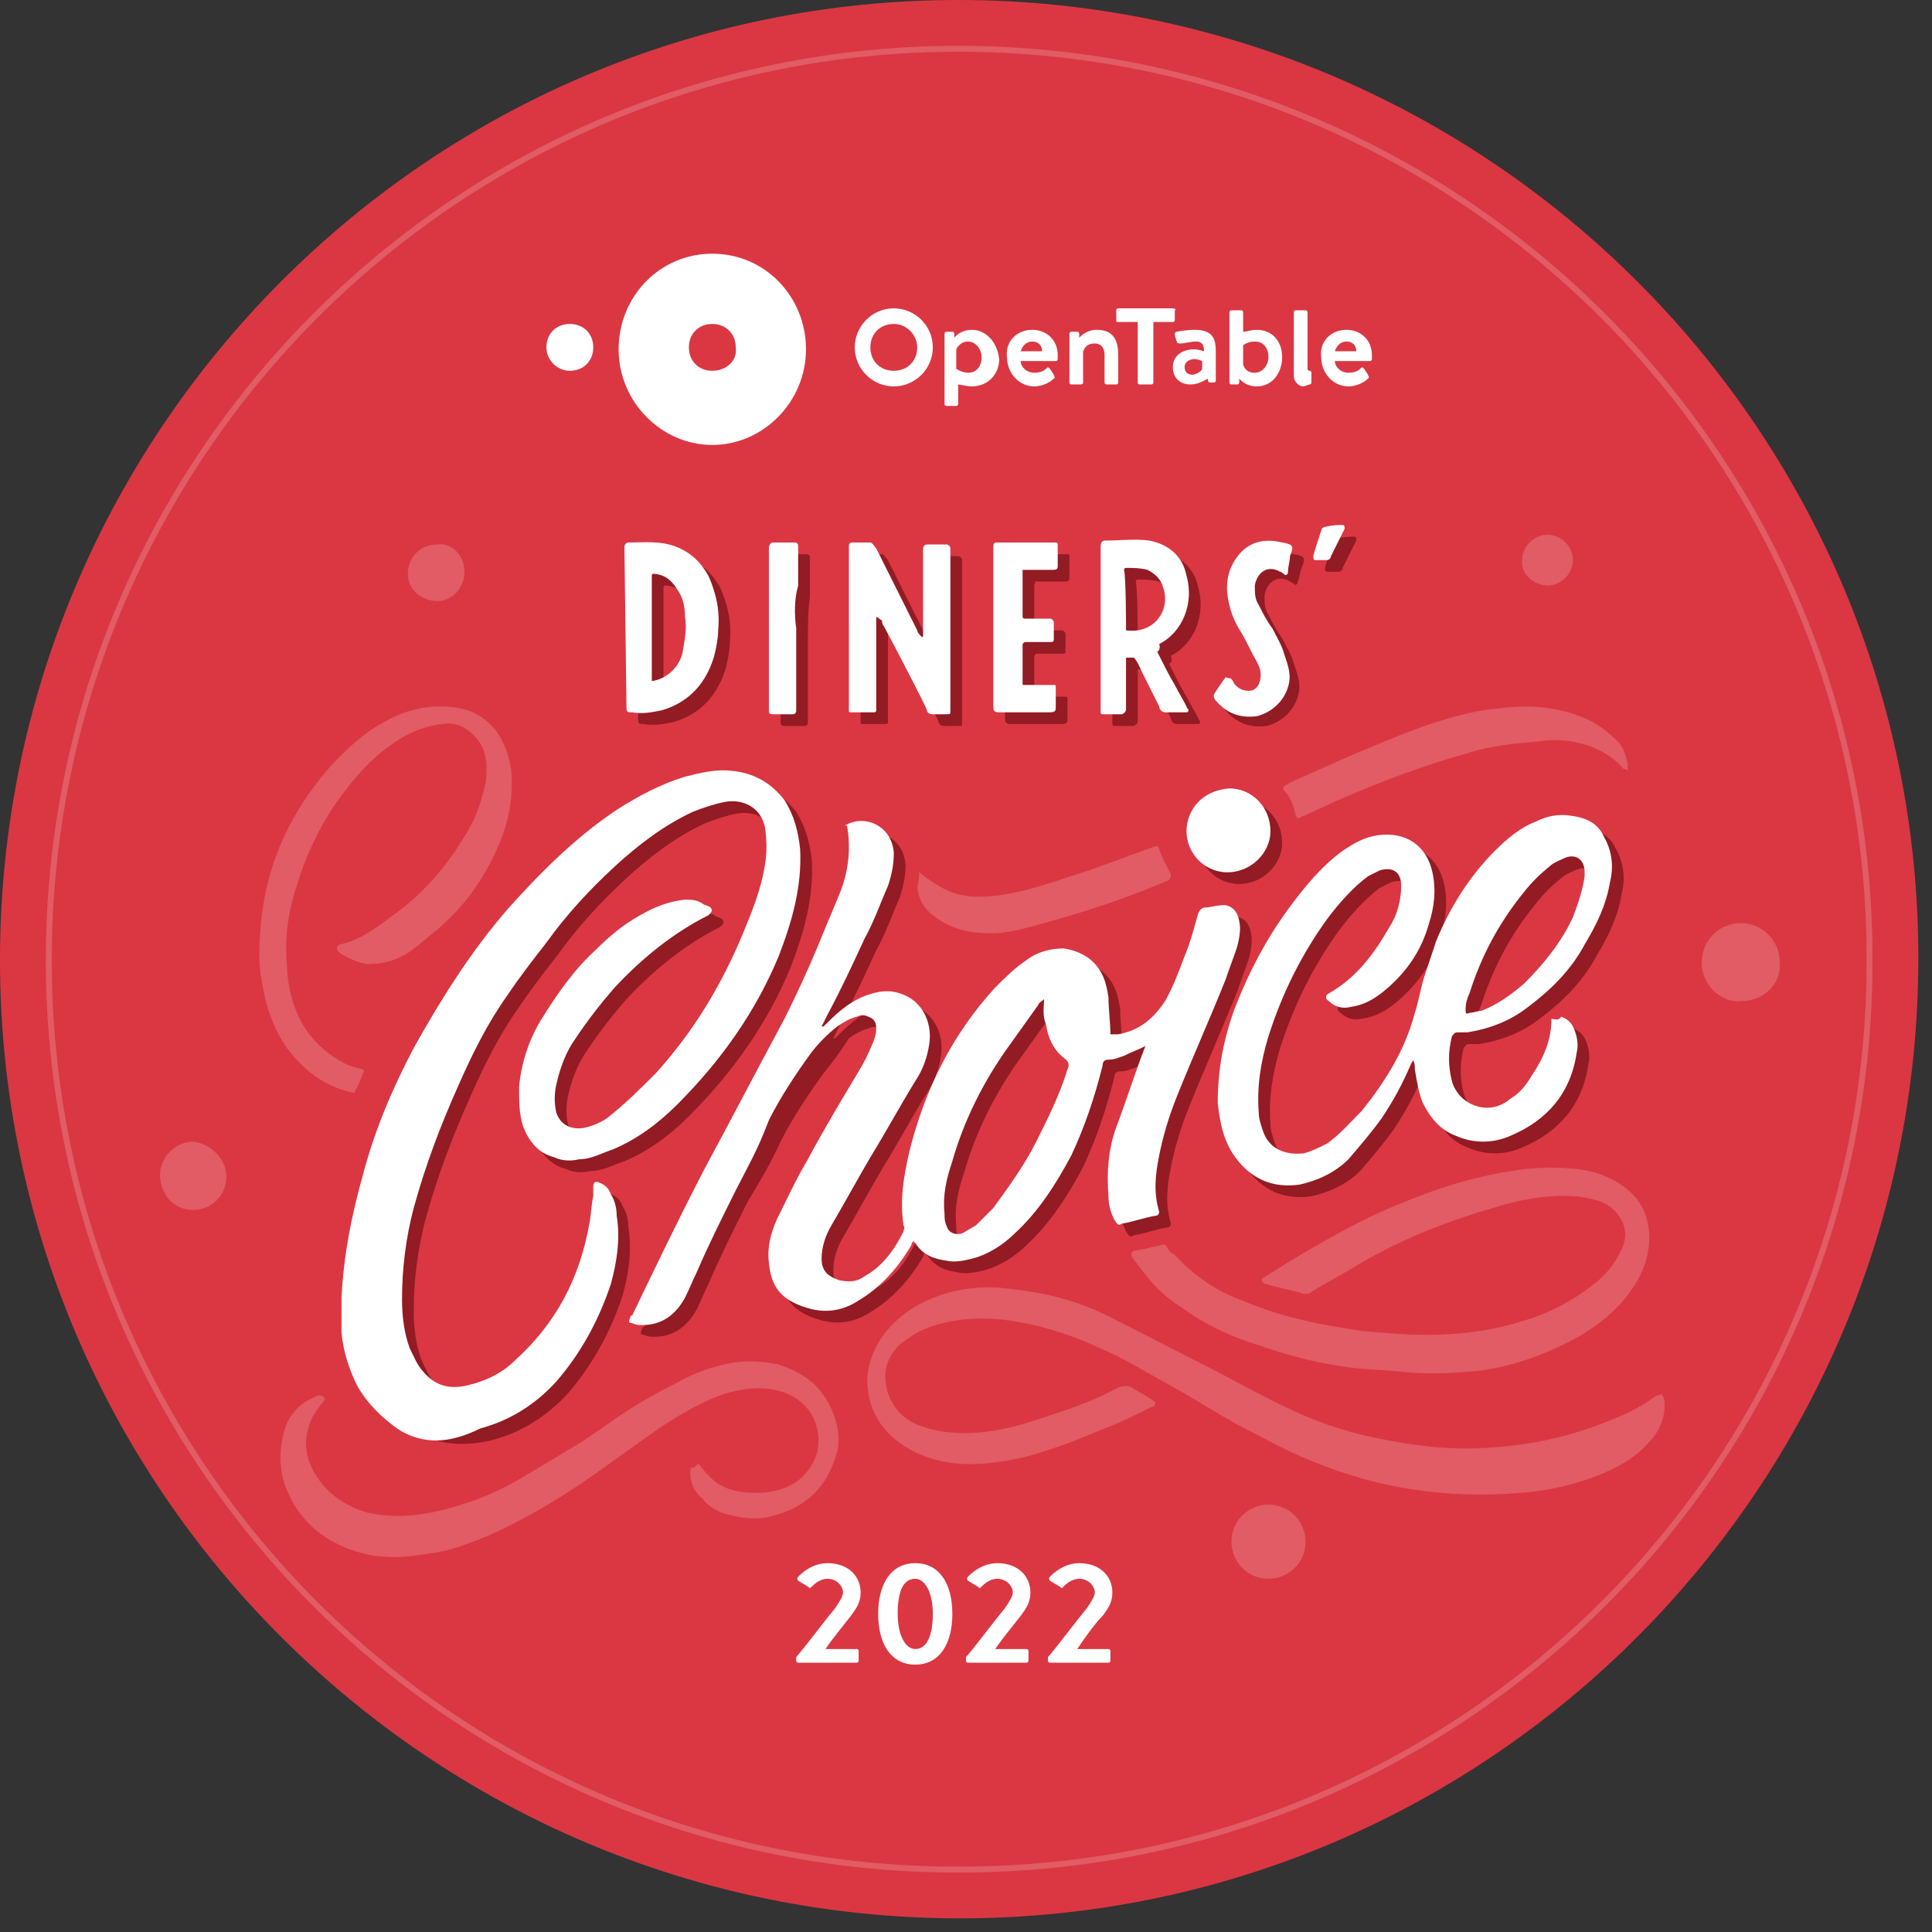
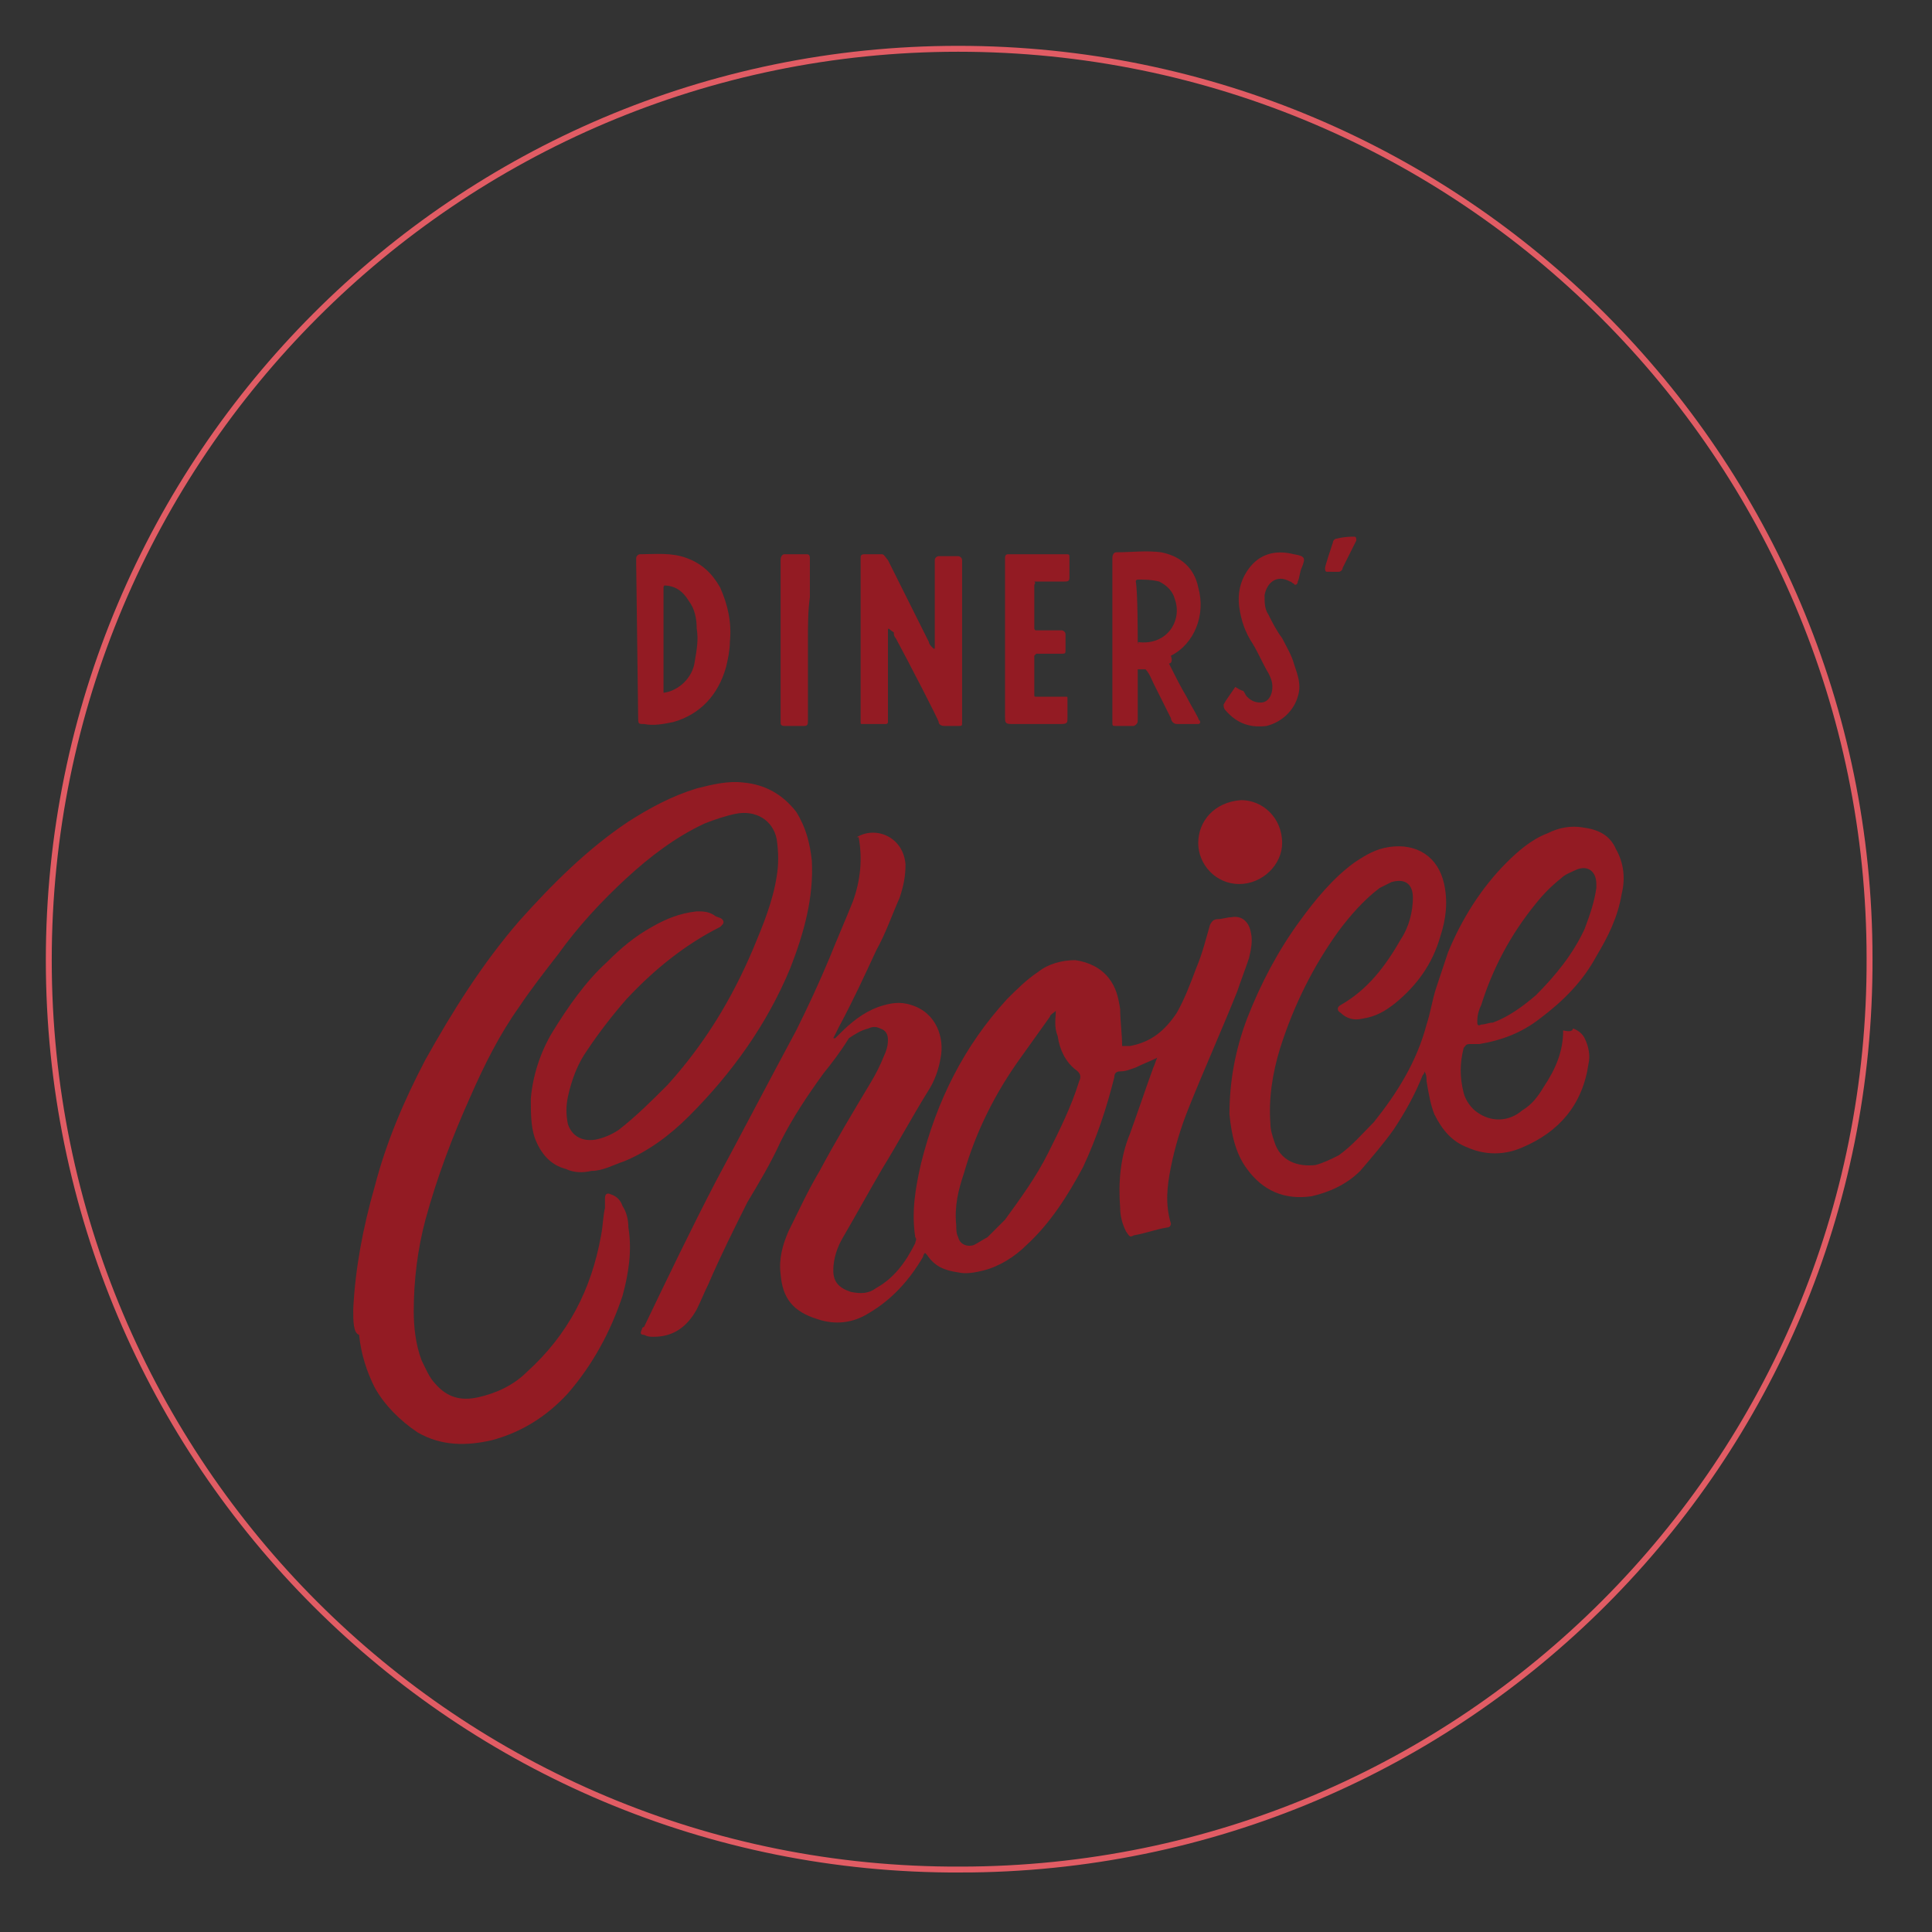
<svg xmlns="http://www.w3.org/2000/svg" xml:space="preserve" width="99px" height="99px" id="Ebene_1" x="0" y="0" version="1.1" viewBox="0 0 99 99">
  <rect x="0" y="0" width="99" height="99" fill="#333333" stroke="none" />
  <style> .st2{fill:#fff}.st3{fill:#e15c64}.st4{fill:#931b23} </style>
-   <path fill="#da3743" d="M49.2 98.3C22.1 98.3 0 76.3 0 49.2S22 0 49.1 0s49.2 22 49.2 49.1-22 49.2-49.1 49.2z" />
  <path fill="none" stroke="#e15c64" stroke-miterlimit="10" stroke-width=".303" d="M49.2 95.8C23.4 95.9 2.5 75 2.5 49.2S23.4 2.5 49.1 2.5c25.8 0 46.7 20.9 46.7 46.6.1 25.8-20.8 46.7-46.6 46.7z" />
-   <path d="M36.5 13c-2.7 0-4.8 2.2-4.8 4.9s2.2 4.9 4.8 4.9 4.8-2.2 4.8-4.9-2.1-4.9-4.8-4.9zm0 6c-.7 0-1.2-.5-1.2-1.2s.5-1.2 1.2-1.2 1.2.5 1.2 1.2c.1.7-.5 1.2-1.2 1.2zM28 17.8c0-.7.5-1.2 1.2-1.2s1.2.5 1.2 1.2-.5 1.2-1.2 1.2c-.6 0-1.2-.5-1.2-1.2zM52.9 16.9c.7 0 1.3.5 1.3 1.3v.2c0 .1-.1.1-.1.1h-1.8c0 .3.3.6.7.6.3 0 .5-.1.6-.2.1-.1.1-.1.2 0l.2.3c0 .1.1.1 0 .2-.2.2-.6.4-1 .4-.8 0-1.4-.7-1.4-1.5-.1-.8.5-1.4 1.3-1.4zm.5 1.1c0-.3-.2-.5-.5-.5s-.5.2-.6.5h1.1zm6.7-2.2h-2.8c-.1 0-.1.1-.1.1v.5c0 .1 0 .1.1.1h1v3.1c0 .1.1.1.1.1h.6c.1 0 .1-.1.1-.1v-3.1h1c.1 0 .1-.1.1-.1v-.5c.1 0 0-.1-.1-.1zm4.3 1.1c-.3 0-.5.1-.7.1v-1c0-.1-.1-.1-.1-.1h-.5c-.1 0-.1.1-.1.1v3.6c0 .1.1.1.1.1H63.4c.1 0 .1-.1.1-.1v-.2s.3.4.9.4c.8 0 1.3-.7 1.3-1.5s-.5-1.4-1.3-1.4zm-.1 2.2c-.4 0-.5-.2-.6-.4v-1s.2-.2.6-.2c.5 0 .7.4.7.8s-.3.8-.7.8zm4.7-2.2c.7 0 1.3.5 1.3 1.3v.2c0 .1-.1.1-.1.1h-1.8c0 .3.3.6.7.6.3 0 .5-.1.6-.2.1-.1.1-.1.2 0l.2.3c0 .1.1.1 0 .2-.2.2-.6.4-1 .4-.8 0-1.4-.7-1.4-1.5-.1-.8.5-1.4 1.3-1.4zm.5 1.1c0-.3-.2-.5-.5-.5s-.5.2-.6.5h1.1zm-19.7-1.1c-.6 0-.9.4-.9.4v-.2c0-.1-.1-.1-.1-.1h-.3c-.1 0-.1.1-.1.1v3.6c0 .1.1.1.1.1h.5c.1 0 .1-.1.1-.1v-1c.1 0 .4.1.7.1.8 0 1.4-.6 1.4-1.4-.1-.9-.7-1.5-1.4-1.5zm-.2 2.2c-.3 0-.6-.2-.6-.2v-1c.1-.2.3-.4.6-.4.4 0 .7.4.7.8s-.2.8-.7.8zm6.6-2.2c-.5 0-.8.3-.9.4v-.2c0-.1-.1-.1-.1-.1h-.3c-.1 0-.1.1-.1.1v2.5c0 .1.1.1.1.1h.4c.1 0 .2 0 .2-.1V18c.1-.2.2-.4.6-.4.3 0 .5.2.5.6v1.4c0 .1.1.1.1.1h.5c.1 0 .1-.1.1-.1v-1.4c0-.7-.2-1.3-1.1-1.3zm5 0c-.4 0-.9.1-.9.1-.1 0-.1.1-.1.2l.1.3c0 .1.1.1.2.1.2 0 .5-.1.8-.1.3 0 .4.2.4.5 0 0-.3-.1-.5-.1-.7 0-1.1.4-1.1.9 0 .6.4.9.9.9.4 0 .7-.2.9-.3v.1c0 .1.1.1.1.1h.2c.1 0 .1-.1.1-.1V18c0-.7-.2-1.1-1.1-1.1zm.4 2c0 .1-.3.3-.5.3-.3 0-.4-.2-.4-.4s.2-.4.5-.4c.2 0 .4.1.4.1v.4zm-15.8-3.1c-1.1 0-2 .9-2 2s.9 2 2 2 2-.9 2-2-.9-2-2-2zm0 .8c.7 0 1.2.6 1.2 1.2 0 .7-.5 1.2-1.2 1.2s-1.2-.5-1.2-1.2.5-1.2 1.2-1.2zm21.3 3.1c.1 0 .1-.1.1-.1v-.5c0-.1-.1-.1-.1-.1-.1 0-.1-.1-.1-.1V16c0-.1-.1-.1-.1-.1h-.5c-.1 0-.1.1-.1.1V19.3c0 .2.2.5.5.5l.3-.1zM42.3 84.5h1.6c.1 0 .1.1.1.1v.5c0 .1-.1.1-.1.1h-3c-.1 0-.1-.1-.1-.1V85c0-.1 0-.1.1-.2.5-.6 1.4-1.8 1.9-2.4.2-.3.4-.6.4-.8 0-.3-.3-.7-.8-.7-.4 0-.7.3-.8.4-.1.1-.1.1-.2 0l-.5-.3s-.1-.1 0-.2c0 0 .6-.7 1.5-.7 1.1 0 1.7.7 1.7 1.5 0 .5-.2.8-.5 1.2-.3.4-.9 1.1-1.3 1.7zM45 82.7c0-1.6.7-2.6 1.9-2.6s1.9 1 1.9 2.6-.7 2.6-1.9 2.6-1.9-1-1.9-2.6zm2.8 0c0-1.1-.4-1.8-.9-1.8-.6 0-.9.6-.9 1.8 0 1.1.4 1.8.9 1.8.6 0 .9-.7.9-1.8zM51 84.5h1.6c.1 0 .1.1.1.1v.5c0 .1-.1.1-.1.1h-3c-.1 0-.1-.1-.1-.1V85c0-.1 0-.1.1-.2.5-.6 1.4-1.8 1.9-2.4.2-.3.4-.6.4-.8 0-.3-.3-.7-.8-.7-.4 0-.7.3-.8.4-.1.1-.1.1-.2 0l-.5-.3s-.1-.1 0-.2c0 0 .6-.7 1.5-.7 1.1 0 1.7.7 1.7 1.5 0 .5-.2.8-.5 1.2-.3.4-.9 1.1-1.3 1.7zM55.2 84.5h1.6c.1 0 .1.1.1.1v.5c0 .1-.1.1-.1.1h-3c-.1 0-.1-.1-.1-.1V85c0-.1 0-.1.1-.2.5-.6 1.4-1.8 1.9-2.4.2-.3.4-.6.4-.8 0-.3-.3-.7-.8-.7-.4 0-.7.3-.8.4-.1.1-.1.1-.2 0l-.5-.3s-.1-.1 0-.2c0 0 .6-.7 1.5-.7 1.1 0 1.7.7 1.7 1.5 0 .5-.2.8-.5 1.2-.4.4-.9 1.1-1.3 1.7z" class="st2" />
-   <path d="M85.1 71.4c.2.2.2.4.2.6 0 .7-.3 1.4-.8 1.9-.7.8-1.6 1.3-2.6 1.7-1.3.5-2.6.8-4 .9-3.7.3-7.2-.2-10.6-1.6-1.3-.5-2.5-1.2-3.7-1.8-1.3-.7-2.5-1.5-3.8-2.2-1.1-.6-2.2-1.3-3.4-1.8-1.7-.8-3.4-1.3-5.2-1.5-1.3-.1-2.6 0-3.8.5-.5.2-.9.5-1.3.8-.7.7-.9 1.5-.6 2.5.3.8.8 1.3 1.5 1.6 1 .4 2.1.5 3.2.4 1.3-.1 2.5-.5 3.7-.9 1.2-.4 2.3-.8 3.4-1.4.3-.1.5-.1.7 0 .3.2.7.4 1 .6.1.1.2.1.2.2s-.1.2-.2.2c-.8.4-1.6.8-2.4 1.1-1 .4-1.9.8-2.9 1.1-1.1.4-2.2.6-3.3.7-1.4.1-2.7-.1-3.9-.8-1-.6-1.8-1.5-2-2.8-.2-1 .1-2 .7-2.9.8-1.1 1.9-1.8 3.2-2.2 1.3-.4 2.5-.4 3.8-.2 1.7.2 3.4.7 4.9 1.5 1.8.9 3.5 1.8 5.3 2.7 1.3.7 2.6 1.4 3.9 2 1.5.7 3.1 1.2 4.8 1.5 1.6.3 3.2.5 4.9.4 2.3-.1 4.6-.6 6.7-1.5.8-.3 1.5-.7 2.2-1.2.1 0 .2 0 .2-.1z" class="st3" />
-   <path d="M64.9 65.8c-.2 0-.3-.2-.2-.3.8-.5 1.9-1.2 2.8-1.7 1.4-.8 2.7-1.5 4.2-2.1 1.9-.8 3.8-1.4 5.8-1.7 1.1-.2 2.2-.2 3.3-.1.9.1 1.7.4 2.4.9.8.6 1.2 1.3 1.3 2.3.1 1.3-.4 2.4-1.2 3.4-.9 1.1-2.1 1.9-3.4 2.5-1.5.7-3.1 1.2-4.8 1.3-1.1.1-2.2.1-3.2 0-.8-.1-1.6-.1-2.5-.2-1.7-.2-3.3-.6-5-1.2-1.3-.4-2.6-1-3.7-1.8-.8-.5-1.5-1.1-2.1-1.9-.2-.3-.4-.5-.6-.8 0-.1-.1-.2.1-.3.6-.1.9-.2 1.4-.3.2-.1.3.1.3.1.1.2.2.3.4.4 1 1.1 2.2 1.9 3.6 2.4 1.9.8 3.9 1.2 6 1.5 1.1.1 2.2.2 3.3.2 1.7 0 3.3-.2 4.9-.7 1.4-.4 2.7-1.1 3.8-2 .5-.4.9-.9 1.2-1.5.4-.7.4-1.4-.2-2.1-.3-.3-.6-.5-1-.6-.4-.1-.8-.2-1.2-.2-1.4-.1-2.8.2-4.1.6-2.4.7-4.7 1.6-6.9 2.9-.8.5-1.6.9-2.4 1.4-.1.1-.2.1-.4.1-.6-.2-1.3-.3-1.9-.5zM35.8 75c.2.3.4.5.6.7.6.6 1.4.8 2.3.8.9 0 1.7-.2 2.4-.8.4-.4.7-.9.8-1.4.2-1.3-.4-2.4-1.6-2.9-1-.4-2-.3-3.1 0-1.2.4-2.2 1-3.3 1.7-1.3.9-2.5 1.8-3.8 2.7-1.6 1.1-3.3 2.1-5.1 2.9-1 .4-2 .8-3 .9-1.1.2-2.2.3-3.4 0-1.9-.5-3.3-1.6-4-3.5-.3-.9-.3-1.9 0-2.9.2-.6.6-1.1 1.1-1.4l.6-.3c.1 0 .2 0 .3.1.1.1 0 .2-.1.3-.3.4-.6.8-.7 1.3-.3 1 0 1.9.6 2.7.6.8 1.4 1.3 2.4 1.6 1.3.3 2.5.2 3.8-.1 1.6-.4 3.1-1 4.5-1.9.9-.5 1.8-1.1 2.7-1.6.4-.3.9-.6 1.3-.9 1.1-.8 2.3-1.5 3.5-2.1.7-.4 1.4-.7 2.2-.9 1-.3 2-.3 3-.1.7.2 1.3.5 1.9 1 .6.6 1 1.3 1.2 2.2.1.5.1 1.1-.1 1.6-.5 1.6-1.6 2.6-3.3 3-.7.2-1.5.1-2.2-.1-.5-.1-1-.4-1.3-.8-.5-.4-.7-1-.6-1.6.2.1.2-.1.4-.2zM17.5 48.9c-.4-.3-.2-.4-.1-.5 1-.2 1.8-.8 2.6-1.4 1.6-1.1 2.9-2.6 3.9-4.3.5-.8.8-1.7 1-2.7.1-.9 0-1.7-.6-2.3-.5-.5-1-.7-1.6-.6-1 .1-1.9.5-2.7 1.1-1 .7-1.8 1.6-2.6 2.7-1.1 1.5-1.9 3.3-2.4 5.2-.3 1.1-.4 2.2-.3 3.4.1 2.2 1 3.9 2.8 4.9.3.2.7.3 1.1.4 0 0 .1.1 0 .2-.1.3-.2.5-.4.9 0 .1-.1.1-.1.1-1.4-.3-2.5-1.1-3.4-2.3-.7-1-1.1-2.2-1.3-3.5-.2-1.1-.1-2.1 0-3.2.3-2.5 1.2-4.7 2.7-6.7.8-1.1 1.8-2.1 2.9-2.9 1.1-.7 2.2-1.2 3.5-1.2 1.1 0 2 .2 2.8 1.1.5.6.8 1.4.9 2.2.1 1.3-.1 2.5-.6 3.7-.8 1.9-1.9 3.4-3.4 4.6-.5.4-1 .9-1.6 1.2-.6.3-1.1.4-1.8.4-.6-.1-.9-.3-1.3-.5zM83.4 39.5c-.1-.1-.1-.1-.2-.1-.7-.8-1.6-1.2-2.6-1.4-.6-.1-1.2-.1-1.8 0-1.2.1-2.4.2-3.6.6-2.2.6-4.3 1.4-6.4 2.3-.7.3-1.5.7-2.2 1 0 0-.1.1-.2-.1-.1-.5-.3-1-.6-1.3 0 0-.1-.1 0-.2s.2-.1.3-.2l2.7-1.2c1.4-.6 2.8-1.2 4.2-1.7 1.2-.4 2.5-.8 3.8-.9 1.5-.2 3-.1 4.4.5.7.3 1.2.7 1.7 1.2.3.3.4.7.5 1.1v.4zM47.1 44.7c.4.3.8.6 1.2.8.9.5 1.8.5 2.7.4 1.7-.2 3.2-.8 4.8-1.3l3.3-1.2c.2-.1.3 0 .3.1.2.6.4.9.6 1.3 0 0 0 .2-.1.3-2.1.9-4.2 1.6-6.4 2.2-.7.2-1.4.4-2.2.5-1.3.1-2.5-.1-3.5-.9-.5-.4-.7-.8-.8-1.4.1-.4.1-.6.1-.8zM89.2 51.3c-.9.1-2-.7-2-2 0-1.1.9-2 2-2s2 .9 2 2c.1 1.1-.8 2-2 2zM66.9 79c0 1.1-.9 1.9-1.9 1.9-1.1 0-1.9-.9-1.9-1.9 0-1.1.9-1.9 1.9-1.9 1.1 0 1.9.9 1.9 1.9zM11.6 60.3c0 1-.8 1.7-1.7 1.7-1 0-1.7-.8-1.7-1.8 0-.9.8-1.7 1.7-1.7.9.1 1.7.9 1.7 1.8zM23.8 29.3c0 .8-.6 1.5-1.4 1.5-.7 0-1.5-.5-1.5-1.4 0-.8.6-1.5 1.5-1.5.8-.1 1.4.6 1.4 1.4zM79.3 30c-.7 0-1.4-.6-1.3-1.3 0-.7.6-1.3 1.3-1.3.7 0 1.3.6 1.3 1.3 0 .7-.6 1.3-1.3 1.3z" class="st3" />
  <path d="M54.1 51.8c-.1.1-.3.2-.3.3l-1.5 2.1C51 56 50 58 49.4 60.1c-.3.9-.5 1.7-.4 2.7 0 .2 0 .4.1.6.1.4.5.5.8.4.2-.1.5-.3.7-.4l.9-.9c.8-1.1 1.6-2.2 2.2-3.4.6-1.2 1.2-2.4 1.6-3.7.1-.2.1-.4-.2-.6-.5-.4-.8-1-.9-1.7-.2-.5-.1-.9-.1-1.3zm-10.2-8.9c1-.6 2.4 0 2.5 1.4 0 .6-.1 1.1-.3 1.7-.4.9-.7 1.8-1.2 2.7-.6 1.3-1.2 2.6-1.9 3.9l-.3.6h.1l.2-.2c.6-.6 1.2-1.1 2-1.4.6-.2 1.1-.3 1.7-.1 1.3.4 1.7 1.7 1.5 2.7-.1.6-.3 1.2-.7 1.8-.8 1.3-1.5 2.6-2.3 3.9-.7 1.2-1.3 2.3-2 3.5-.3.5-.5 1.1-.5 1.7 0 .6.3.9.9 1.1.5.1.9.1 1.3-.2.9-.5 1.5-1.3 2-2.3 0-.1.1-.2 0-.3-.2-1.3 0-2.5.3-3.8.8-3.2 2.2-6 4.4-8.4.5-.5 1-1 1.6-1.4.5-.4 1.2-.6 1.9-.6.7.1 1.3.4 1.7.9.4.5.5 1 .6 1.6 0 .6.1 1.3.1 1.9h.4c1.1-.2 1.8-.8 2.4-1.7.4-.7.7-1.5 1-2.3.3-.7.5-1.5.7-2.2.1-.2.2-.3.4-.3s.5-.1.7-.1c.5-.1.9.2 1 .8.1.4 0 .9-.1 1.3-.2.6-.4 1.1-.6 1.7-.8 2-1.7 4-2.5 6-.4 1-.7 2-.9 3-.2 1-.3 1.9 0 2.9 0 0 0 .2-.2.2-.6.1-1.1.3-1.7.4-.2.1-.2.1-.4-.2-.2-.4-.3-.8-.3-1.2-.1-1.3 0-2.6.5-3.8.4-1.1.8-2.3 1.2-3.4.1-.2.1-.3.2-.5-.4.2-.7.3-1.1.5-.3.1-.5.2-.8.2-.2 0-.3.1-.3.3-.4 1.6-.9 3.1-1.6 4.6-.8 1.5-1.7 2.9-2.9 4-.6.6-1.4 1.1-2.2 1.3-.4.1-.9.2-1.3.1-.7-.1-1.2-.3-1.6-.9l-.1-.1c-.1.1-.1.2-.1.2-.7 1.2-1.6 2.2-2.8 2.9-.8.5-1.7.6-2.6.3-1.3-.4-1.8-1.1-1.9-2.3-.1-.8.1-1.5.4-2.2.5-1 1-2.1 1.6-3.1.8-1.5 1.7-3 2.6-4.5.3-.5.5-.9.7-1.4.1-.2.2-.5.2-.8 0-.3-.1-.5-.4-.6-.2-.1-.4-.1-.6 0-.4.1-.7.3-1 .5-.5.8-.9 1.3-1.3 1.8-.8 1.1-1.6 2.3-2.2 3.5-.5 1.1-1.1 2.1-1.7 3.1-.7 1.4-1.4 2.8-2 4.2-.2.4-.4.9-.6 1.3-.5.9-1.2 1.4-2.2 1.4-.2 0-.3 0-.5-.1-.2 0-.2-.1-.1-.3 0 0 0-.1.1-.1 1.2-2.5 2.4-5 3.7-7.5 1.4-2.6 2.7-5.1 4.1-7.7.6-1.2 1.2-2.5 1.7-3.7.4-1 .8-1.9 1.2-2.9.4-1.1.5-2.2.3-3.3h-.1zM18.1 67.1c.1-2.1.5-4.2 1.1-6.3.6-2.3 1.5-4.4 2.6-6.5 1.4-2.5 2.9-4.9 4.8-7.1 1.7-1.9 3.5-3.7 5.6-5.1 1.1-.7 2.2-1.3 3.5-1.7.8-.2 1.6-.4 2.4-.3 1.1.1 2 .6 2.7 1.5.5.8.7 1.6.8 2.5.1 1.9-.4 3.7-1.1 5.5-1.2 2.9-3 5.4-5.2 7.6-1 1-2.1 1.8-3.3 2.3-.6.2-1.1.5-1.7.5-.4.1-.9.1-1.3-.1-.8-.2-1.3-.8-1.6-1.6-.2-.6-.2-1.3-.2-2 .1-1.2.5-2.4 1.1-3.4.8-1.3 1.7-2.6 2.8-3.6.7-.7 1.4-1.3 2.3-1.8.7-.4 1.4-.7 2.3-.8.3 0 .6 0 .9.2.1.1.3.1.4.2.1.1.1.2 0 .3l-.1.1c-1.8.9-3.4 2.2-4.8 3.7-.7.8-1.4 1.7-2 2.6-.5.7-.8 1.5-1 2.4-.1.5-.1.9 0 1.4.2.6.7.9 1.4.8.5-.1.9-.3 1.2-.5.9-.7 1.7-1.5 2.5-2.3 1.9-2.1 3.3-4.4 4.4-7 .5-1.2 1-2.4 1.2-3.7.1-.6.1-1.2 0-1.9-.2-1-1.1-1.5-2.1-1.3-.5.1-1.1.3-1.6.5-1.5.7-2.8 1.7-4 2.8-1.3 1.2-2.5 2.5-3.5 3.9-.7.9-1.4 1.8-2 2.7-1 1.4-1.8 3-2.5 4.6-.9 2-1.7 4.1-2.3 6.3-.4 1.5-.6 3.1-.6 4.7 0 .8.1 1.7.4 2.5.2.4.4.9.7 1.2.6.7 1.3.9 2.2.7.9-.2 1.8-.6 2.5-1.3 2.1-1.9 3.3-4.2 3.8-7 .1-.5.1-1 .2-1.4v-.5c0-.2.1-.3.3-.2.3.1.5.3.6.6.2.3.3.7.3 1.1.2 1.2 0 2.4-.3 3.5-.6 1.8-1.5 3.5-2.8 5-1.1 1.2-2.4 2-3.9 2.4-1.3.3-2.6.3-3.8-.4-.9-.6-1.7-1.4-2.2-2.3-.4-.8-.7-1.7-.8-2.7-.3-.1-.3-.7-.3-1.3zM81.8 45.5v-.2c0-.7-.5-1-1.1-.7-.2.1-.5.2-.7.4-.5.4-.9.8-1.3 1.3-1.3 1.6-2.2 3.3-2.8 5.2-.1.2-.2.5-.2.8 0 .2 0 .3.2.2.2 0 .4-.1.6-.1.8-.3 1.5-.8 2.2-1.4 1-1 1.9-2.1 2.5-3.4.3-.8.5-1.4.6-2.1zm-1.2 7.2c.3.1.5.3.6.5.2.4.3.9.2 1.3-.3 2.1-1.5 3.5-3.4 4.3-.9.4-1.9.4-2.8 0-.8-.3-1.3-.9-1.7-1.7-.2-.5-.3-1.1-.4-1.7 0-.2 0-.3-.1-.5 0 .1-.1.2-.1.2-.4 1-.9 1.9-1.5 2.8-.5.7-1.1 1.4-1.7 2.1-.7.7-1.6 1.1-2.5 1.3-1.4.2-2.5-.3-3.3-1.4-.6-.8-.8-1.8-.9-2.8 0-1.7.3-3.3.9-4.9.7-1.8 1.6-3.5 2.7-5 .8-1.1 1.7-2.2 2.8-3 .6-.4 1.1-.7 1.8-.8 1.4-.2 2.5.5 2.8 1.9.2.9.1 1.8-.2 2.7-.4 1.4-1.2 2.5-2.3 3.4-.5.4-1 .7-1.7.8-.4.1-.8 0-1.1-.3-.2-.1-.2-.3 0-.4 1.4-.8 2.3-2 3.1-3.4.4-.6.6-1.4.6-2.1 0-.7-.4-1-1.1-.8l-.6.3c-.8.6-1.5 1.4-2.1 2.2-1.3 1.8-2.3 3.8-3 6-.4 1.3-.6 2.6-.5 3.9 0 .3.1.6.2.9.3 1 1.2 1.3 2.1 1.2.4-.1.8-.3 1.2-.5.7-.5 1.2-1.1 1.8-1.7 1.2-1.5 2.2-3.1 2.7-5 .2-.6.3-1.3.5-1.9l.6-1.8c.7-1.7 1.7-3.3 3-4.6.6-.6 1.3-1.2 2.1-1.5.6-.3 1.2-.4 1.8-.3.8.1 1.4.4 1.7 1.1.4.7.5 1.5.3 2.3-.2 1.2-.7 2.2-1.3 3.2-.7 1.3-1.7 2.3-2.9 3.2-.9.7-1.9 1.1-3.1 1.3h-.5c-.2 0-.2.1-.3.2-.2.8-.2 1.5 0 2.3.1.4.4.8.7 1 .7.5 1.6.5 2.3-.1.5-.3.8-.7 1.1-1.2.6-.9 1-1.8 1-2.9.4.1.5 0 .5-.1zM63.5 45.3c-1.2 0-2.1-1-2.1-2.1s.8-2.1 2.2-2.2c1.1 0 2.1.9 2.1 2.2 0 1.1-1 2.1-2.2 2.1zM45.5 32.3V37c0 .1-.1.1-.1.1h-1.2c-.1 0-.1 0-.1-.1v-8.4c0-.1 0-.2.2-.2h.9c.1 0 .2.2.3.3l1.2 2.4.9 1.8c0 .1.1.2.2.3 0 0 .1.1.1 0v-4.5c0-.1.1-.2.2-.2h1c.1 0 .2.1.2.2V37c0 .2 0 .2-.2.2h-.7c-.2 0-.3-.1-.3-.2s-1.5-3-2.2-4.3c-.1-.1-.1-.2-.1-.3-.2-.1-.3-.3-.3-.1zM34 30.1v5.4c.8-.1 1.5-.8 1.6-1.6.1-.6.2-1.1.1-1.7 0-.5-.1-1-.4-1.4-.3-.5-.7-.8-1.3-.8.1 0 0 0 0 .1zm-1.4-1.2v-.3c0-.1.1-.2.2-.2.8 0 1.6-.1 2.4.2.8.3 1.3.8 1.7 1.5.4.9.6 1.8.5 2.8 0 .4-.1.9-.2 1.3-.4 1.4-1.3 2.4-2.7 2.8-.5.1-1 .2-1.5.1-.3 0-.3 0-.3-.4l-.1-7.8zM58.3 32.9c0 .1.1.1 0 0 1.5.2 2.3-1.1 1.9-2.2-.1-.4-.4-.7-.8-.9-.4-.1-.7-.1-1.1-.1 0 0-.1 0-.1.1.1.5.1 2.8.1 3.1zm1.6 1.1c.3.6.6 1.2.9 1.7.2.4.4.7.6 1.1 0 .1.1.1.1.2 0 0 0 .1-.1.1h-1.1c-.2 0-.3-.2-.3-.3l-.9-1.8c-.1-.2-.2-.5-.4-.7h-.4V36.9c0 .1 0 .2-.2.3h-.9c-.2 0-.2 0-.2-.2v-8.4c0-.2.1-.3.2-.3.8 0 1.5-.1 2.3 0 1 .2 1.7.8 1.9 1.8.4 1.4-.2 2.9-1.4 3.5.1.3 0 .4-.1.4zM53 30v2.2s0 .1.1.1h1.3c.1 0 .2.1.2.2v.8c0 .2 0 .2-.3.2h-1.2l-.1.1v2c0 .1 0 .1.1.1h1.5c.1 0 .1 0 .1.1v1c0 .2 0 .3-.3.3h-2.6c-.3 0-.3-.1-.3-.4V28.6c0-.2.1-.2.2-.2h2.9c.2 0 .2 0 .2.2v1c0 .2-.1.2-.3.2H53c.1.1 0 .1 0 .2zM63.7 35.4c.1.1.1.2.2.3.2.2.4.3.7.3.4 0 .6-.4.6-.8 0-.3-.1-.5-.2-.7-.3-.5-.5-1-.8-1.5-.4-.6-.6-1.2-.7-1.9-.1-.8.1-1.5.6-2.1.6-.7 1.4-.8 2.2-.6.6.1.6.2.4.7-.1.2-.1.5-.2.7 0 .2-.2.2-.2.1-.1 0-.1-.1-.2-.1-.7-.4-1.2.1-1.3.7 0 .4 0 .7.2 1 .2.4.4.8.7 1.2.2.4.5.9.6 1.3.2.6.4 1.1.2 1.7-.2.7-.8 1.3-1.6 1.5-.8.1-1.5-.1-2.1-.8-.1-.1-.1-.2-.1-.3.1-.2.4-.6.6-.9.3.2.4.2.4.2zM41.4 32.8v4.1c0 .2 0 .3-.2.3h-1c-.2 0-.2-.1-.2-.2v-8.3c0-.2.1-.3.2-.3h1.1c.1 0 .2 0 .2.2v2c-.1.7-.1 1.5-.1 2.2zM69.4 27.5c.1 0 .1.1.1.2l-.7 1.4c0 .1-.1.2-.2.2H68c-.1 0-.1-.1-.1-.2s.3-1 .4-1.3c0-.1.1-.2.2-.2.4-.1.7-.1.9-.1z" class="st4" />
-   <path d="M53.5 51.2c-.1.1-.3.2-.3.3l-1.5 2.1c-1.3 1.8-2.3 3.8-2.9 5.9-.3.9-.5 1.7-.4 2.7 0 .2 0 .4.1.6.1.4.5.5.8.4.2-.1.5-.3.7-.4l.9-.9c.8-1.1 1.6-2.2 2.2-3.4.6-1.2 1.2-2.4 1.6-3.7.1-.2.1-.4-.2-.6-.5-.4-.8-1-.9-1.7-.2-.5-.1-.9-.1-1.3zm-10.2-8.9c1-.6 2.4 0 2.5 1.4 0 .6-.1 1.1-.3 1.7-.4.9-.7 1.8-1.2 2.7-.6 1.3-1.2 2.6-1.9 3.9l-.3.6h.1l.2-.2c.6-.6 1.2-1.1 2-1.4.6-.2 1.1-.3 1.7-.1 1.3.4 1.7 1.7 1.5 2.7-.1.6-.3 1.2-.7 1.8-.8 1.3-1.5 2.6-2.3 3.9-.7 1.2-1.3 2.3-2 3.5-.3.5-.5 1.1-.5 1.7 0 .6.3.9.9 1.1.5.1.9.1 1.3-.2.9-.5 1.5-1.3 2-2.3 0-.1.1-.2 0-.3-.2-1.3 0-2.5.3-3.8.8-3.2 2.2-6 4.4-8.4.5-.5 1-1 1.6-1.4.5-.4 1.2-.6 1.9-.6.7.1 1.3.4 1.7.9.4.5.5 1 .6 1.6 0 .6.1 1.3.1 1.9h.4c1.1-.2 1.8-.8 2.4-1.7.4-.7.7-1.5 1-2.3.3-.7.5-1.5.7-2.2.1-.2.2-.3.4-.3s.5-.1.7-.1c.5-.1.9.2 1 .8.1.4 0 .9-.1 1.3-.2.6-.4 1.1-.6 1.7-.8 2-1.7 4-2.5 6-.4 1-.7 2-.9 3-.2 1-.3 1.9 0 2.9 0 0 0 .2-.2.2-.6.1-1.1.3-1.7.4-.2.1-.2.1-.4-.2-.2-.4-.3-.8-.3-1.2-.1-1.3 0-2.6.5-3.8.4-1.1.8-2.3 1.2-3.4.1-.2.1-.3.2-.5-.4.2-.7.3-1.1.5-.3.1-.5.2-.8.2-.2 0-.3.1-.3.3-.4 1.6-.9 3.1-1.6 4.6-.8 1.5-1.7 2.9-2.9 4-.6.6-1.4 1.1-2.2 1.3-.4.1-.9.2-1.3.1-.7-.1-1.2-.3-1.6-.9l-.1-.1c-.1.1-.1.2-.1.2-.7 1.2-1.6 2.2-2.8 2.9-.8.5-1.7.6-2.6.3-1.3-.4-1.8-1.1-1.9-2.3-.1-.8.1-1.5.4-2.2.5-1 1-2.1 1.6-3.1.8-1.5 1.7-3 2.6-4.5.3-.5.5-.9.7-1.4.1-.2.2-.5.2-.8 0-.3-.1-.5-.4-.6-.2-.1-.4-.1-.6 0-.4.1-.7.3-1 .5-.5.4-.9.8-1.3 1.3-.8 1.1-1.6 2.3-2.2 3.5-.6 1.6-1.2 2.6-1.7 3.6-.7 1.4-1.4 2.8-2 4.2-.2.4-.4.9-.6 1.3-.5.9-1.2 1.4-2.2 1.4-.2 0-.3 0-.5-.1-.2 0-.2-.1-.1-.3 0 0 0-.1.1-.1 1.2-2.5 2.4-5 3.7-7.5 1.4-2.6 2.7-5.1 4.1-7.7.6-1.2 1.2-2.5 1.7-3.7.4-1 .8-1.9 1.2-2.9.4-1.1.5-2.2.3-3.3h-.1zM17.5 66.5c.1-2.1.5-4.2 1.1-6.3.6-2.3 1.5-4.4 2.6-6.5 1.4-2.5 2.9-4.9 4.8-7.1 1.7-1.9 3.5-3.7 5.6-5.1 1.1-.7 2.2-1.3 3.5-1.7.8-.2 1.6-.4 2.4-.3 1.1.1 2 .6 2.7 1.5.5.8.7 1.6.8 2.5.1 1.9-.4 3.7-1.1 5.5-1.2 2.9-3 5.4-5.2 7.6-1 1-2.1 1.8-3.3 2.3-.6.2-1.1.5-1.7.5-.4.1-.9.1-1.3-.1-.8-.2-1.3-.8-1.6-1.6-.2-.6-.2-1.3-.2-2 .1-1.2.5-2.4 1.1-3.4.8-1.3 1.7-2.6 2.8-3.6.7-.7 1.4-1.3 2.3-1.8.7-.4 1.4-.7 2.3-.8.3 0 .6 0 .9.2.1.1.3.1.4.2.1.1.1.2 0 .3l-.1.1c-1.8.9-3.4 2.2-4.8 3.7-.7.8-1.4 1.7-2 2.6-.5.7-.8 1.5-1 2.4-.1.5-.1.9 0 1.4.2.6.7.9 1.4.8.5-.1.9-.3 1.2-.5.9-.7 1.7-1.5 2.5-2.3 1.9-2.1 3.3-4.4 4.4-7 .5-1.2 1-2.4 1.2-3.7.1-.6.1-1.2 0-1.9-.2-1-1.1-1.5-2.1-1.3-.5.1-1.1.3-1.6.5-1.5.7-2.8 1.7-4 2.8-1.3 1.2-2.5 2.5-3.5 3.9-.7.9-1.4 1.8-2 2.7-1 1.4-1.8 3-2.5 4.6-.9 2-1.7 4.1-2.3 6.3-.4 1.5-.6 3.1-.6 4.7 0 .8.1 1.7.4 2.5.2.4.4.9.7 1.2.6.7 1.3.9 2.2.7.9-.2 1.8-.6 2.5-1.3 2.1-1.9 3.3-4.2 3.8-7 .1-.5.1-1 .2-1.4v-.5c0-.2.1-.3.3-.2.3.1.5.3.6.6.2.3.3.7.3 1.1.2 1.2 0 2.4-.3 3.5-.6 1.8-1.5 3.5-2.8 5-1.1 1.2-2.4 2-3.9 2.4-1.6.8-2.9.8-4.1.1-.9-.6-1.7-1.4-2.2-2.3-.4-.8-.7-1.7-.8-2.7v-1.8zM81.2 44.9v-.2c0-.7-.5-1-1.1-.7-.2.1-.5.2-.7.4-.5.4-.9.8-1.3 1.3-1.3 1.6-2.2 3.3-2.8 5.2-.1.2-.2.5-.2.8 0 .2 0 .3.2.2.2 0 .4-.1.6-.1.8-.3 1.5-.8 2.2-1.4 1-1 1.9-2.1 2.5-3.4.3-.8.5-1.4.6-2.1zM80 52.1c.3.1.5.3.6.5.2.4.3.9.2 1.3-.3 2.1-1.5 3.5-3.4 4.3-.9.4-1.9.4-2.8 0-.8-.3-1.3-.9-1.7-1.7-.2-.5-.3-1.1-.4-1.7 0-.2 0-.3-.1-.5 0 .1-.1.2-.1.2-.4 1-.9 1.9-1.5 2.8-.5.7-1.1 1.4-1.7 2.1-.7.7-1.6 1.1-2.5 1.3-1.4.2-2.5-.3-3.3-1.4-.6-.8-.8-1.8-.9-2.8 0-1.7.3-3.3.9-4.9.7-1.8 1.6-3.5 2.7-5 .8-1.1 1.7-2.2 2.8-3 .6-.4 1.1-.7 1.8-.8 1.4-.2 2.5.5 2.8 1.9.2.9.1 1.8-.2 2.7-.4 1.4-1.2 2.5-2.3 3.4-.5.4-1 .7-1.7.8-.4.1-.8 0-1.1-.3-.2-.1-.2-.3 0-.4 1.4-.8 2.3-2 3.1-3.4.4-.6.6-1.4.6-2.1 0-.7-.4-1-1.1-.8l-.6.3c-.8.6-1.5 1.4-2.1 2.2-1.3 1.8-2.3 3.8-3 6-.4 1.3-.6 2.6-.5 3.9 0 .3.1.6.2.9.3 1 1.2 1.3 2.1 1.2.4-.1.8-.3 1.2-.5.7-.5 1.2-1.1 1.8-1.7 1.2-1.5 2.2-3.1 2.7-5 .2-.6.3-1.3.5-1.9l.6-1.8c.7-1.7 1.7-3.3 3-4.6.6-.6 1.3-1.2 2.1-1.5.6-.3 1.2-.4 1.8-.3.8.1 1.4.4 1.7 1.1.4.7.5 1.5.3 2.3-.2 1.2-.7 2.2-1.3 3.2-.7 1.3-1.7 2.3-2.9 3.2-.9.7-1.9 1.1-3.1 1.3h-.5c-.2 0-.2.1-.3.2-.2.8-.2 1.5 0 2.3.1.4.4.8.7 1 .7.5 1.6.5 2.3-.1.5-.3.8-.7 1.1-1.2.6-.9 1-1.8 1-2.9.4.1.4 0 .5-.1zM62.9 44.7c-1.2 0-2.1-1-2.1-2.1s.8-2.1 2.2-2.2c1.1 0 2.1.9 2.1 2.2 0 1.1-1 2.1-2.2 2.1zM44.9 31.7v4.7c0 .1-.1.1-.1.1h-1.2c-.1 0-.1 0-.1-.1V28c0-.1 0-.2.2-.2h.9c.1 0 .2.2.3.3l1.2 2.4.9 1.8c0 .1.1.2.2.3 0 0 .1.1.1 0v-4.5c0-.1.1-.2.2-.2h1c.1 0 .2.1.2.2v8.3c0 .2 0 .2-.2.2h-.7c-.2 0-.3-.1-.3-.2s-1.5-3-2.2-4.3c-.1-.1-.1-.2-.1-.3-.2-.1-.3-.3-.3-.1zM33.4 29.5v5.4c.8-.1 1.5-.8 1.6-1.6.1-.6.2-1.1.1-1.7 0-.5-.1-1-.4-1.4-.3-.5-.7-.8-1.3-.8.1 0 0 0 0 .1zM32 28.3V28c0-.1.1-.2.2-.2.8 0 1.6-.1 2.4.2.8.3 1.3.8 1.7 1.5.4.9.6 1.8.5 2.8 0 .4-.1.9-.2 1.3-.4 1.4-1.3 2.4-2.7 2.8-.5.1-1 .2-1.5.1-.3 0-.3 0-.3-.4l-.1-7.8zM57.7 32.3c0 .1 0 .1 0 0 1.5.2 2.3-1.1 1.9-2.2-.1-.4-.4-.7-.8-.9-.4-.1-.7-.1-1.1-.1 0 0-.1 0-.1.1.1.5.1 2.8.1 3.1zm1.6 1.1c.3.6.6 1.2.9 1.7.2.4.4.7.6 1.1 0 .1.1.1.1.2 0 0 0 .1-.1.1h-1.1c-.2 0-.3-.2-.3-.3l-.9-1.8c-.1-.2-.2-.5-.4-.7h-.4V36.3c0 .1 0 .2-.2.3h-.9c-.2 0-.2 0-.2-.2V28c0-.2.1-.3.2-.3.8 0 1.5-.1 2.3 0 1 .2 1.7.8 1.9 1.8.4 1.4-.2 2.9-1.4 3.5.1.3-.1.4-.1.4zM52.4 29.4v2.2s0 .1.1.1h1.3c.1 0 .2.1.2.2v.8c0 .2 0 .2-.3.2h-1.2l-.1.1v2c0 .1 0 .1.1.1H54c.1 0 .1 0 .1.1v1c0 .2 0 .3-.3.3h-2.6c-.3 0-.3-.1-.3-.4V28c0-.2.1-.2.2-.2H54c.2 0 .2 0 .2.2v1c0 .2-.1.2-.3.2h-1.5v.2zM63.1 34.8c.1.1.1.2.2.3.2.2.4.3.7.3.4 0 .6-.4.6-.8 0-.3-.1-.5-.2-.7-.3-.5-.5-1-.8-1.5-.4-.6-.6-1.2-.7-1.9-.1-.8.1-1.5.6-2.1.6-.7 1.4-.8 2.2-.6.6.1.6.2.4.7 0 .3-.1.5-.1.8 0 .2-.2.2-.2.1-.1 0-.1-.1-.2-.1-.7-.4-1.2.1-1.3.7 0 .4 0 .7.2 1 .2.4.4.8.7 1.2.2.4.5.9.6 1.3.2.6.4 1.1.2 1.7-.2.7-.8 1.3-1.6 1.5-.8.1-1.5-.1-2.1-.8-.1-.1-.1-.2-.1-.3.1-.2.4-.6.6-.9.2.1.2 0 .3.1zM40.8 32.2v4.1c0 .2 0 .3-.2.3h-1c-.2 0-.2-.1-.2-.2v-8.3c0-.2.1-.3.2-.3h1.1c.1 0 .2 0 .2.2v2c-.2.7-.2 1.5-.1 2.2-.1 0-.1 0 0 0zM68.8 26.9c.1 0 .1.1.1.2l-.7 1.4c0 .1-.1.2-.2.2h-.6c-.1 0-.1-.1-.1-.2s.3-1 .4-1.3c0-.1.1-.2.2-.2.4-.1.7-.1.9-.1z" class="st2" />
</svg>